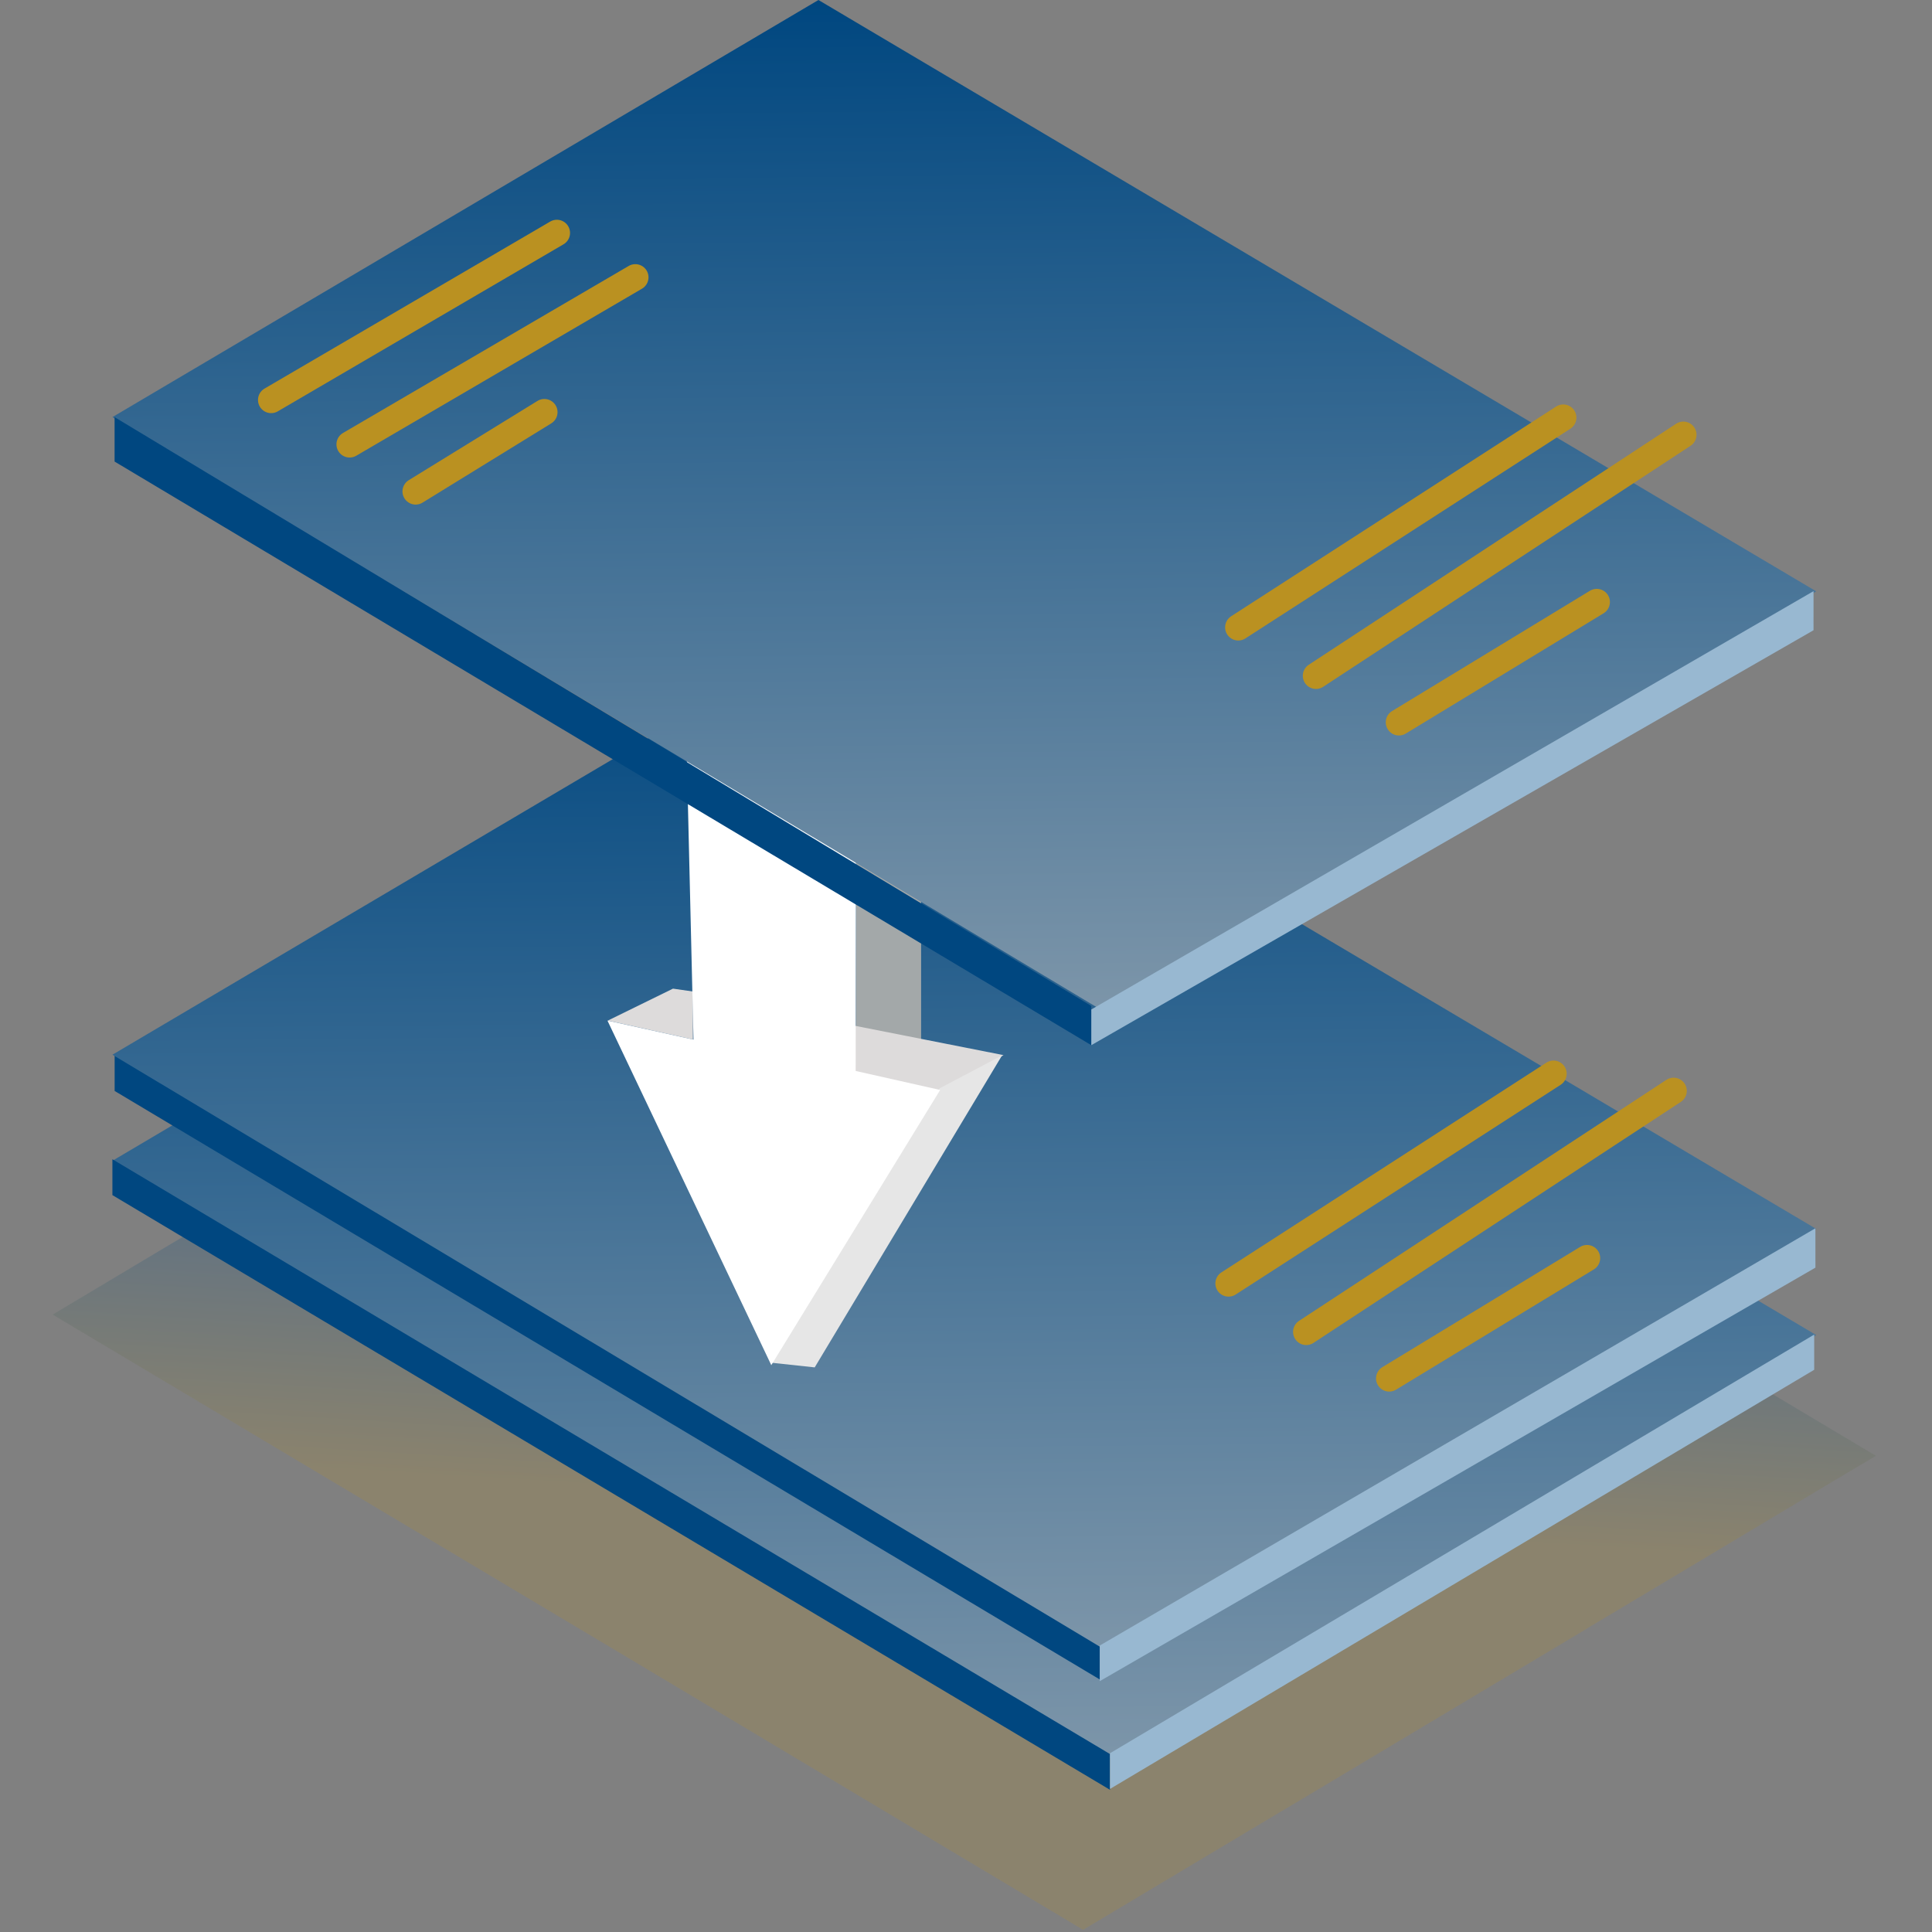
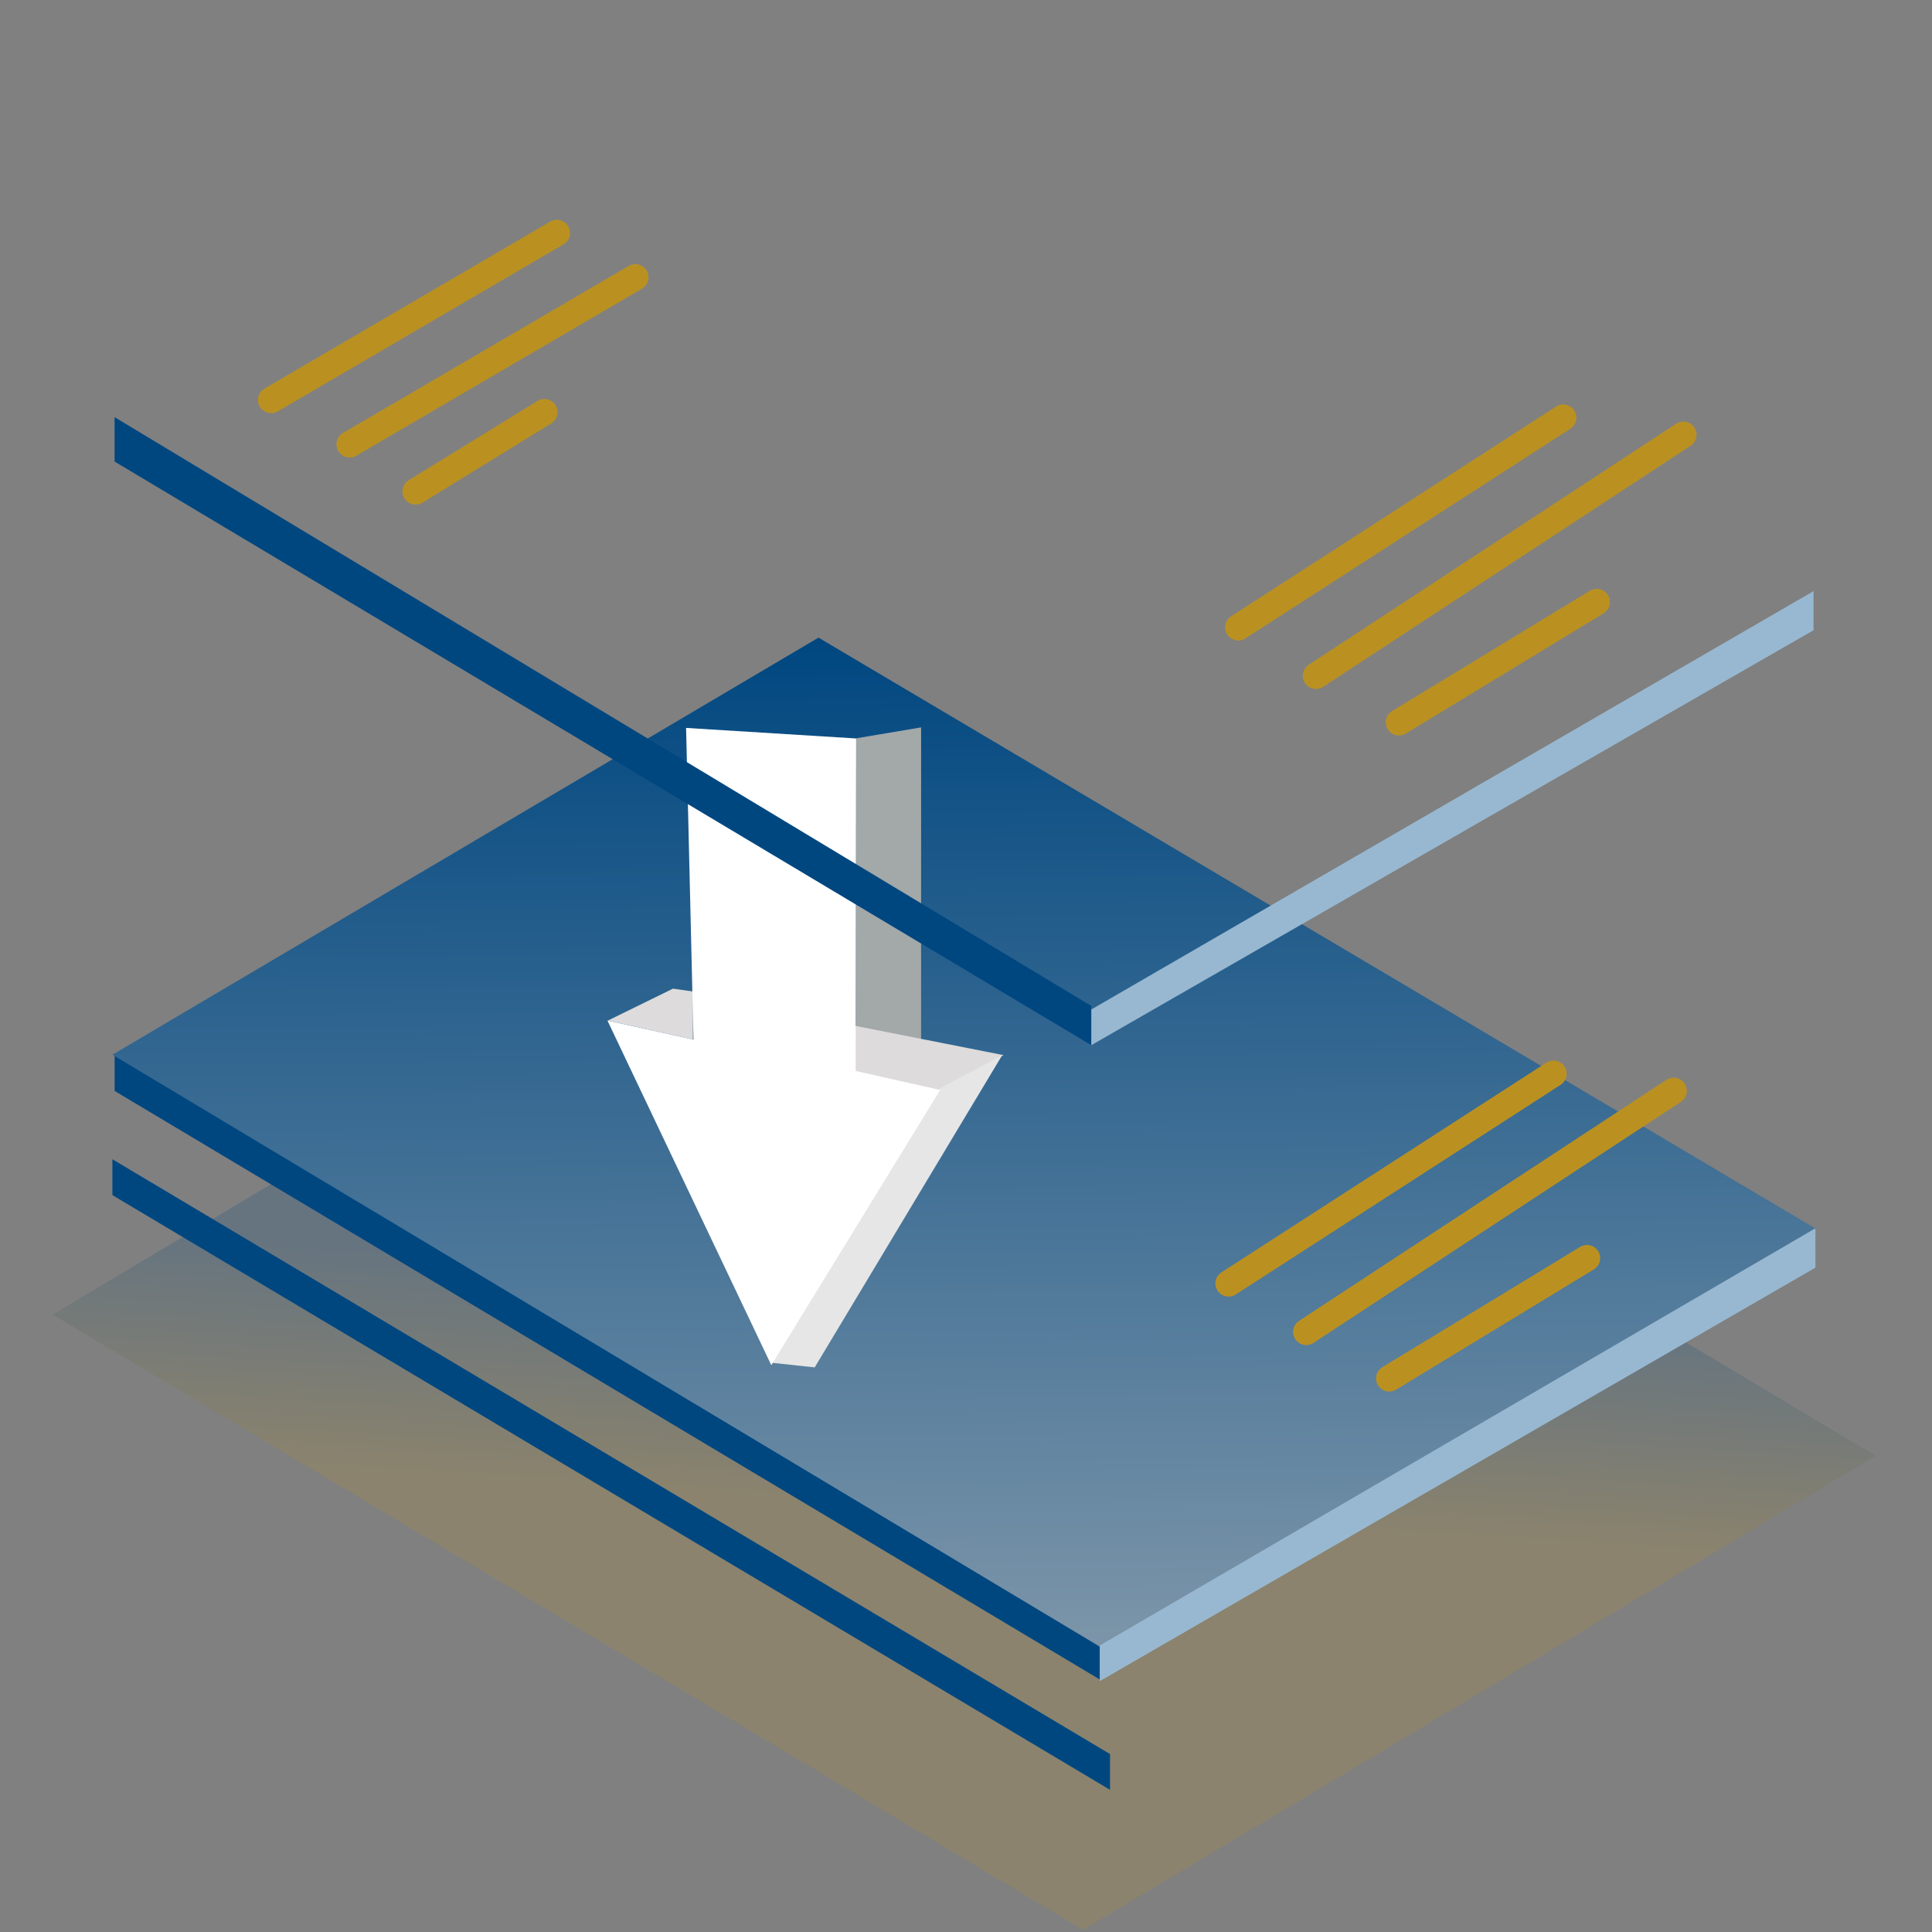
<svg xmlns="http://www.w3.org/2000/svg" width="110" height="110" viewBox="0 0 110 110">
  <rect x="0" y="0" width="110" height="110" fill="#808080" stroke="none" />
  <defs>
    <linearGradient id="linear-gradient" x1="0.5" x2="0.524" y2="1.532" gradientUnits="objectBoundingBox">
      <stop offset="0" stop-color="#004780" />
      <stop offset="1" stop-color="#bfbfbf" />
    </linearGradient>
    <linearGradient id="linear-gradient-2" x1="0.451" y1="0.985" x2="0.537" y2="0.139" gradientUnits="objectBoundingBox">
      <stop offset="0" stop-color="#ba9121" />
      <stop offset="0.31" stop-color="#ba9121" />
      <stop offset="0.44" stop-color="#ba9121" />
      <stop offset="0.68" stop-color="#004780" />
      <stop offset="0.87" stop-color="#004780" />
      <stop offset="1" stop-color="#004780" />
    </linearGradient>
    <clipPath id="clip-path">
-       <path id="Path_34372" data-name="Path 34372" d="M.02,32.807,56.784,66.84,97.027,42.729,40.217,9.06Z" transform="translate(-0.02 -9.06)" fill="none" />
-     </clipPath>
+       </clipPath>
  </defs>
  <g id="Group_32737" data-name="Group 32737" transform="translate(-1899 12486)">
    <g id="Group_32736" data-name="Group 32736" transform="translate(1247.107 -14436.044)">
      <path id="Path_34315" data-name="Path 34315" d="M73.353,71.164l2.475-1.478,11.9-7.118,2.06-1.222L78.959,54.885l-.568-.339h0l-8.853-5.3L31.11,26.319,28.1,28.114h0l-3.08,1.847h0L16.753,34.9h0l-.553.339-3.189,1.908h0l-.051.03L11.118,38.27h0l-.881.528-.022.015h0L7.5,40.442h0L2.44,43.458h0l-5.788,3.469-2.279,1.365h0l-2.038,1.214h0l-4.113,2.458h0l-1.543.92-.7.422h0l.531.317L18.562,72.74,44.647,88.333l11.3-6.756h0l1.012-.6,16.4-9.81Z" transform="translate(668.914 1971.587)" opacity="0.2" fill="url(#linear-gradient-2)" />
      <g id="Group_31390" data-name="Group 31390" transform="translate(658.293 1992.387)">
        <g id="Group_25691" data-name="Group 25691" transform="translate(0 0)" clip-path="url(#clip-path)">
-           <rect id="Rectangle_1515" data-name="Rectangle 1515" width="97.108" height="57.78" fill="url(#linear-gradient)" />
-         </g>
+           </g>
        <path id="Path_34343" data-name="Path 34343" d="M.15,55.352l56.8,33.86V87.176L.15,53.31Z" transform="translate(-0.15 -29.65)" fill="#004780" />
-         <path id="Path_34342" data-name="Path 34342" d="M103.681,54.456,63.586,78.321V76.289l40.095-23.838Z" transform="translate(-6.788 -18.809)" fill="#98b8d1" />
      </g>
      <path id="Path_34343-2" data-name="Path 34343" d="M-.4,54.6,55.713,88.122V86.086L-.4,52.555Z" transform="translate(658.82 1957.558)" fill="#004780" />
      <path id="Subtraction_8" data-name="Subtraction 8" d="M56.767,49.913v0h0L0,15.88,40.2-7.867,97.007,25.8Z" transform="translate(658.295 1994.215)" fill="url(#linear-gradient)" />
      <path id="Path_34342-2" data-name="Path 34342" d="M103.749,55.683,63,79.228V77.2l40.748-23.758Z" transform="translate(651.507 1966.535)" fill="#98b8d1" />
      <g id="Group_27080" data-name="Group 27080" transform="matrix(1, 0.017, -0.017, 1, 722.05, 2010.867)">
        <path id="Path_36610" data-name="Path 36610" d="M0,12.251,18.293,0" transform="translate(0 0)" fill="none" stroke="#ba9121" stroke-linecap="round" stroke-width="1.5" />
        <path id="Path_36611" data-name="Path 36611" d="M0,14.074,20.677,0" transform="translate(4.469 0.859)" fill="none" stroke="#ba9121" stroke-linecap="round" stroke-width="1.5" />
        <path id="Path_36612" data-name="Path 36612" d="M0,7.037,11.143,0" transform="translate(9.236 10.464)" fill="none" stroke="#ba9121" stroke-linecap="round" stroke-width="1.5" />
      </g>
      <g id="Group_31894" data-name="Group 31894" transform="translate(686.478 1991.459)">
        <g id="Group_27072" data-name="Group 27072" transform="translate(14.144 0)">
          <path id="Path_36605" data-name="Path 36605" d="M-41.453,66.928l3.715.841V47.923l-3.694.621Z" transform="translate(41.453 -47.923)" fill="#a3a8a9" />
        </g>
        <g id="Group_31893" data-name="Group 31893" transform="translate(0.022 20.689) rotate(-90)">
          <path id="Path_36605-2" data-name="Path 36605" d="M0,4.846H2.731L2.894,3.71,1.075,0Z" transform="translate(2.921)" fill="#dddbdb" />
          <path id="Path_45233" data-name="Path 45233" d="M0,4.849,2.029,8.463,3.7,0H.68Z" transform="translate(0 14.069)" fill="#dddbdb" />
        </g>
        <g id="Group_27073" data-name="Group 27073" transform="translate(9.336 18.674)">
          <path id="Path_36606" data-name="Path 36606" d="M-67.361,158.323l2.465.265,10.668-17.764-3.554,1.874Z" transform="translate(67.361 -140.824)" fill="#e6e6e6" />
        </g>
        <g id="Group_27074" data-name="Group 27074" transform="translate(0 0.034)">
          <path id="Path_36607" data-name="Path 36607" d="M-79.31,175.281l-9.329-19.619,4.9,1.084L-84.161,139l9.684.6-.029,18.931,4.811,1.082Z" transform="translate(88.639 -139.004)" fill="#fff" />
        </g>
      </g>
      <g id="Group_31895" data-name="Group 31895" transform="translate(658.295 1950.044)">
        <g id="Group_27077" data-name="Group 27077" transform="translate(0)">
          <g id="Group_25691-2" data-name="Group 25691" transform="translate(0 0)" clip-path="url(#clip-path)">
            <rect id="Rectangle_1515-2" data-name="Rectangle 1515" width="97.108" height="57.78" fill="url(#linear-gradient)" />
          </g>
          <path id="Path_34343-3" data-name="Path 34343" d="M.272,55.929l55.61,33.23V86.924L.272,53.4Z" transform="translate(-0.15 -29.65)" fill="#004780" />
          <path id="Path_34342-3" data-name="Path 34342" d="M103.64,55.693,62.521,79.317V77.285l41.12-23.819Z" transform="translate(-6.788 -19.809)" fill="#98b8d1" />
        </g>
        <g id="Group_27081" data-name="Group 27081" transform="matrix(1, 0.017, -0.017, 1, 64.309, 23.467)">
          <path id="Path_36610-2" data-name="Path 36610" d="M0,12.251,18.293,0" fill="none" stroke="#ba9121" stroke-linecap="round" stroke-width="1.5" />
          <path id="Path_36611-2" data-name="Path 36611" d="M0,14.074,20.677,0" transform="translate(4.469 0.859)" fill="none" stroke="#ba9121" stroke-linecap="round" stroke-width="1.5" />
          <path id="Path_36612-2" data-name="Path 36612" d="M0,7.037,11.143,0" transform="translate(9.236 10.464)" fill="none" stroke="#ba9121" stroke-linecap="round" stroke-width="1.5" />
        </g>
        <path id="Path_36613" data-name="Path 36613" d="M-8633.52-1353.1l16.267-9.51" transform="translate(8642.557 1375.872)" fill="none" stroke="#ba9121" stroke-linecap="round" stroke-width="1.5" />
        <path id="Path_36614" data-name="Path 36614" d="M-8633.52-1353.1l16.267-9.51" transform="translate(8647.024 1378.4)" fill="none" stroke="#ba9121" stroke-linecap="round" stroke-width="1.5" />
        <path id="Path_36615" data-name="Path 36615" d="M-8633.52-1358.1l7.329-4.513" transform="translate(8650.783 1386.079)" fill="none" stroke="#ba9121" stroke-linecap="round" stroke-width="1.5" />
      </g>
    </g>
    <rect id="Rectangle_3830" data-name="Rectangle 3830" width="110" height="110" transform="translate(1899 -12486)" fill="none" />
  </g>
</svg>